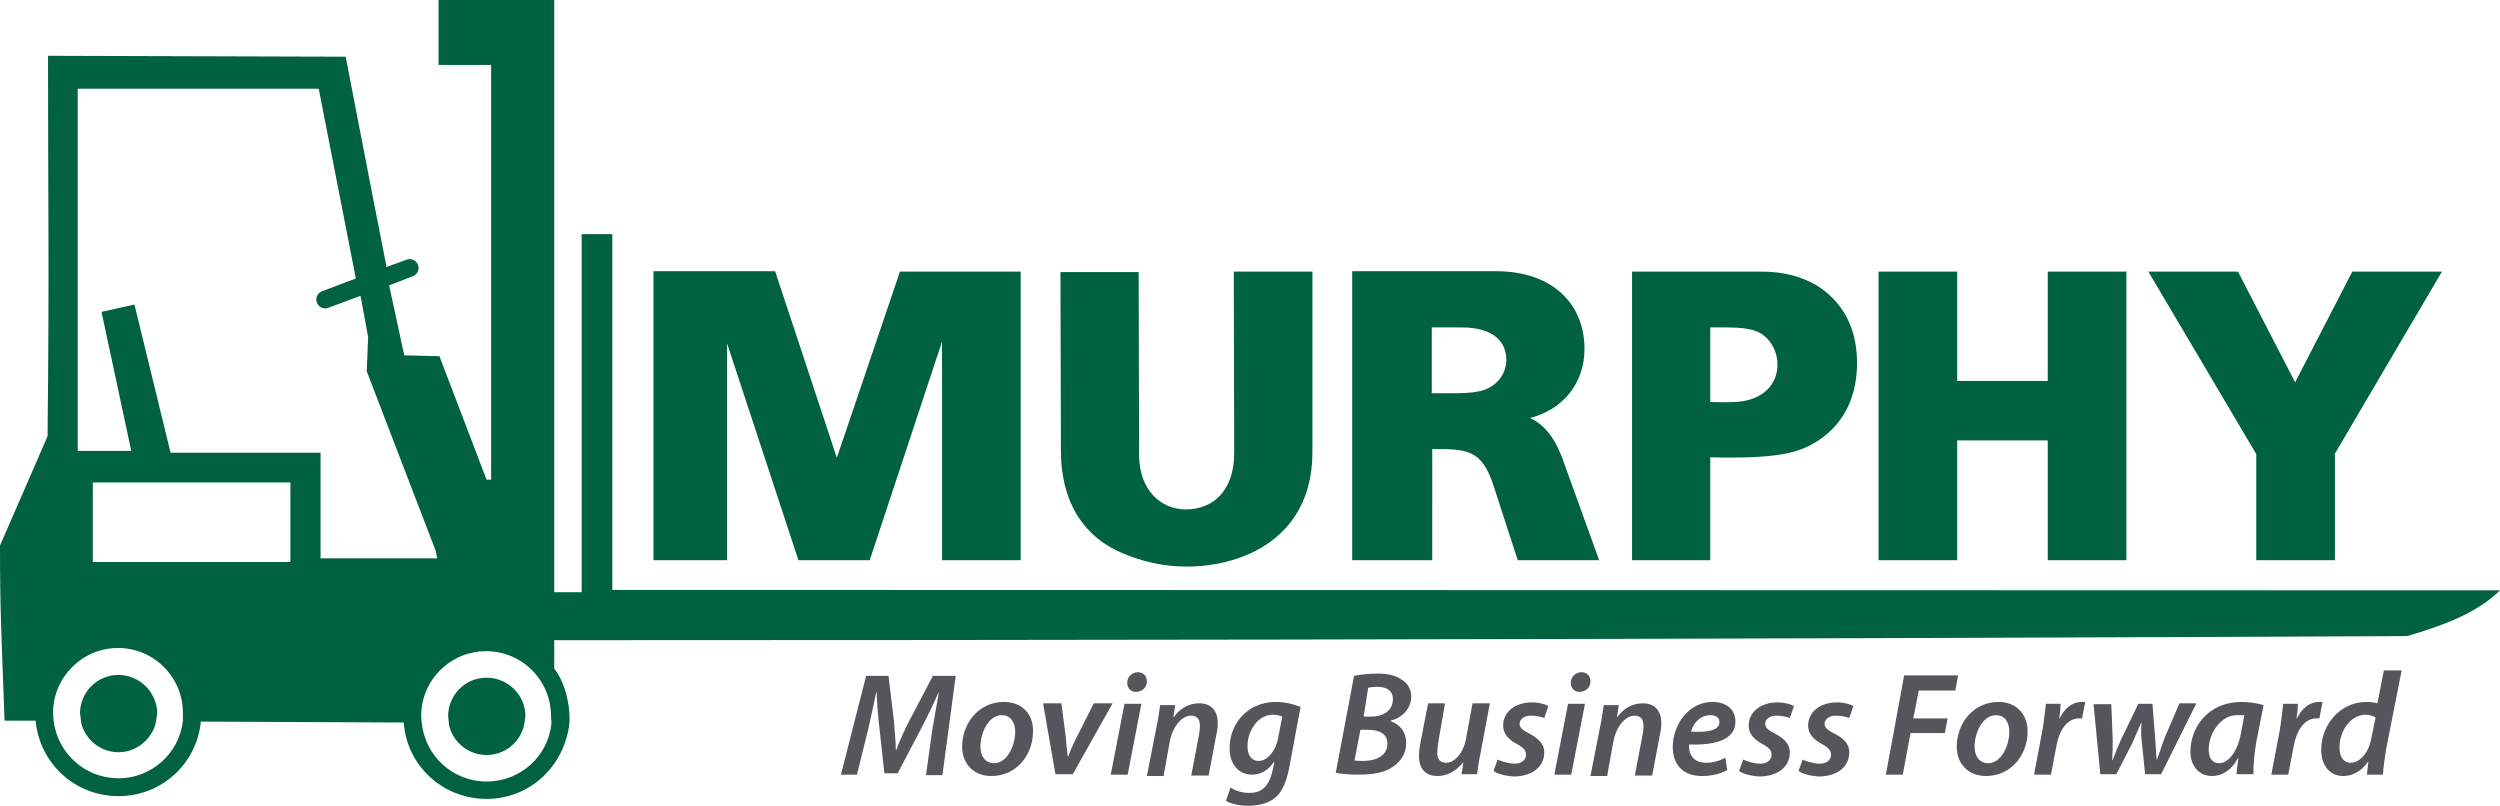
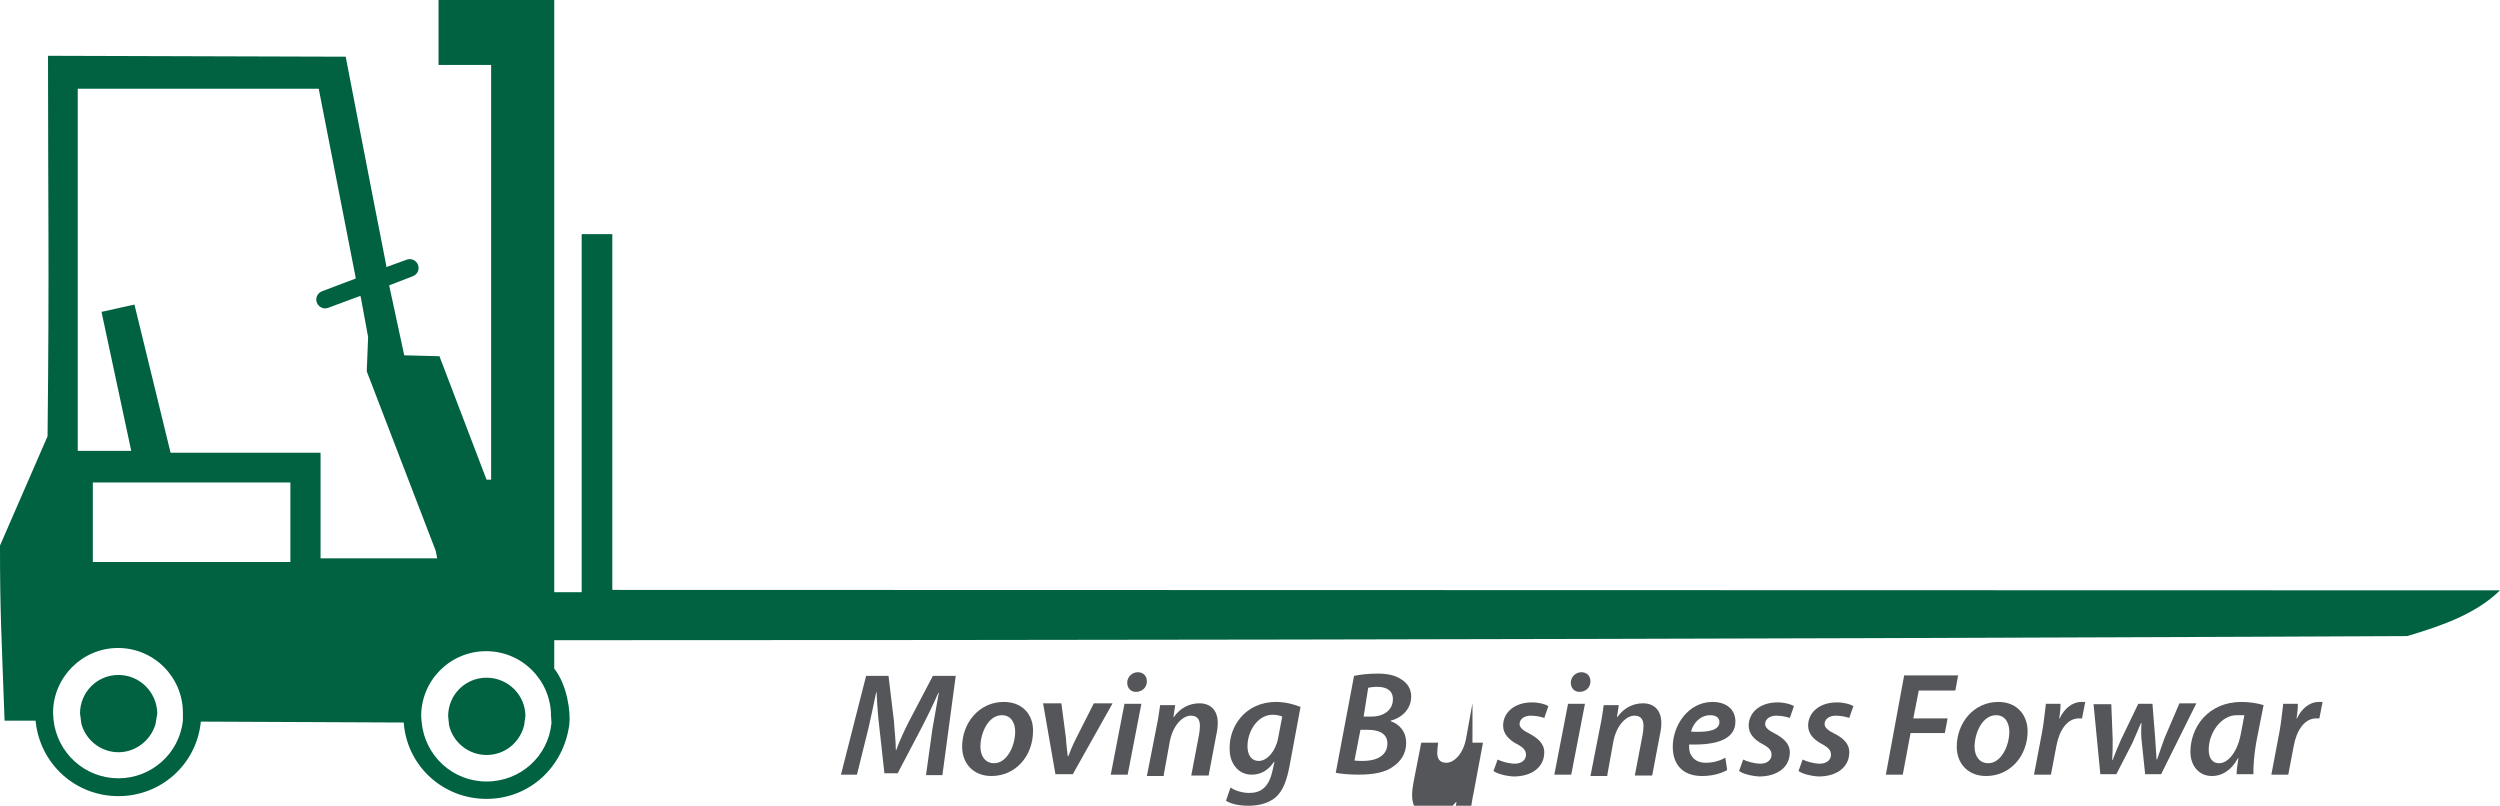
<svg xmlns="http://www.w3.org/2000/svg" version="1.1" id="Layer_1" x="0px" y="0px" viewBox="0 0 546.7 176.2" style="enable-background:new 0 0 546.7 176.2;" xml:space="preserve">
  <style type="text/css">
	.st0{fill-rule:evenodd;clip-rule:evenodd;fill:#54565A;}
	.st1{fill-rule:evenodd;clip-rule:evenodd;fill:#006241;}
</style>
  <g>
    <g>
      <path class="st0" d="M206.1,169.4l2.9-21.6h-5l-5.3,10.1c-0.9,1.8-2,4.1-2.7,6.1h-0.1c0-2-0.3-4.3-0.4-6.2l-1.2-10h-4.9l-5.5,21.6    h3.5l2.5-10.1c0.5-2.2,1.2-5.4,1.7-7.9h0.1c0.1,2.5,0.3,5.3,0.6,7.7l1.1,10h2.9l5.3-10.1c1.2-2.3,2.5-5,3.6-7.5h0.1    c-0.5,2.7-1,5.7-1.4,7.9l-1.4,10.1H206.1z" />
      <path class="st0" d="M219.5,153.5c-5.4,0-9.1,4.6-9.1,9.8c0,3.7,2.5,6.4,6.4,6.4c5.4,0,9.1-4.5,9.1-9.8    C226,156.5,223.8,153.5,219.5,153.5z M219.1,156.4c2.2,0,2.9,2,2.9,3.6c0,3.1-1.8,6.9-4.6,6.9c-1.9,0-3-1.5-3-3.6    C214.4,160.3,216.1,156.4,219.1,156.4z" />
      <path class="st0" d="M228.1,153.8l2.7,15.5h3.8l8.7-15.5h-4.1l-3.9,7.7c-0.9,1.8-1.3,2.9-1.7,3.9h-0.1c-0.1-1-0.3-2.2-0.4-4    l-1-7.6H228.1z" />
      <path class="st0" d="M246.6,169.4l3-15.5h-3.7l-3,15.5H246.6z M248.4,151.3c1.3,0,2.4-0.9,2.4-2.3c0-1.2-0.8-2-2-2    c-1.2,0-2.3,1-2.3,2.3C246.5,150.5,247.3,151.3,248.4,151.3z" />
      <path class="st0" d="M254.5,169.4l1.3-7.2c0.7-3.7,2.9-5.7,4.6-5.7c1.5,0,2,0.9,2,2.3c0,0.6-0.1,1.3-0.2,1.9l-1.7,8.9h3.8l1.7-9    c0.2-0.8,0.3-1.8,0.3-2.5c0-2.9-1.7-4.3-4-4.3c-2.2,0-4.2,1-5.6,3h-0.1l0.4-2.6h-3.3c-0.2,1.3-0.4,3-0.8,4.8l-2.1,10.7H254.5z" />
      <path class="st0" d="M268.1,175.1c1,0.7,2.9,1.1,4.9,1.1c2,0,4.1-0.4,5.8-1.7c1.8-1.5,2.6-3.9,3.2-7l2.4-12.9    c-1.4-0.6-3.4-1.1-5.4-1.1c-6.5,0-10.3,5.2-10.1,10.4c0,2.9,1.8,5.5,4.8,5.5c2,0,3.6-0.9,4.9-2.8h0.1l-0.4,1.8    c-0.8,3.8-2.6,5-5.1,5c-1.5,0-3.2-0.5-4.1-1.2L268.1,175.1z M279.5,161.4c-0.5,2.8-2.4,5-4.2,5c-1.8,0-2.5-1.5-2.5-3.2    c0-3.4,2.3-6.9,5.5-6.9c0.9,0,1.6,0.2,2.1,0.4L279.5,161.4z" />
      <path class="st0" d="M292.1,169c1,0.2,2.8,0.4,5,0.4c3.3,0,5.9-0.5,7.6-1.8c1.6-1.1,2.8-2.8,2.8-5.1c0-2.5-1.4-4.1-3.4-4.8v-0.1    c2.4-0.6,4.5-2.5,4.5-5.3c0-1.6-0.8-2.9-2.1-3.7c-1.3-0.9-3-1.3-5.2-1.3c-2,0-3.8,0.2-5.2,0.5L292.1,169z M299.2,150.4    c0.4-0.1,1.1-0.2,2-0.2c2,0,3.4,0.8,3.4,2.7c0,2.4-2,3.8-4.7,3.8h-1.7L299.2,150.4z M297.5,159.6h1.7c2.3,0,4.2,0.8,4.2,3    c0,2.7-2.5,3.8-5.3,3.8c-0.7,0-1.4,0-1.9-0.1L297.5,159.6z" />
-       <path class="st0" d="M322,153.8l-1.4,7.7c-0.6,3.3-2.6,5.3-4.3,5.3c-1.5,0-2-0.9-2-2.2c0-0.6,0.1-1.4,0.2-2.2l1.5-8.6h-3.7    l-1.7,8.7c-0.2,1.1-0.3,1.9-0.3,2.8c0,3.2,1.8,4.4,4.1,4.4c2,0,3.9-1,5.5-2.9h0.1l-0.4,2.5h3.4c0.2-1.3,0.4-3,0.8-4.8l2-10.7H322z    " />
+       <path class="st0" d="M322,153.8l-1.4,7.7c-0.6,3.3-2.6,5.3-4.3,5.3c-1.5,0-2-0.9-2-2.2c0-0.6,0.1-1.4,0.2-2.2h-3.7    l-1.7,8.7c-0.2,1.1-0.3,1.9-0.3,2.8c0,3.2,1.8,4.4,4.1,4.4c2,0,3.9-1,5.5-2.9h0.1l-0.4,2.5h3.4c0.2-1.3,0.4-3,0.8-4.8l2-10.7H322z    " />
      <path class="st0" d="M326.6,168.6c0.8,0.6,2.6,1.1,4.4,1.2c3.8,0,6.7-1.9,6.7-5.3c0-2-1.6-3.2-3.3-4.1c-1.4-0.7-2.1-1.3-2.1-2.1    c0-1,1-1.8,2.4-1.8c1.3,0,2.4,0.3,3,0.5l0.9-2.6c-0.7-0.4-2-0.8-3.6-0.8c-3.7,0-6.3,2.1-6.3,5.1c0,1.8,1.3,3.1,3,4    c1.5,0.8,2,1.4,2,2.4c0,1-0.9,1.9-2.4,1.9c-1.4,0-3-0.5-3.8-0.9L326.6,168.6z" />
      <path class="st0" d="M343.6,169.4l3-15.5h-3.7l-3,15.5H343.6z M345.4,151.3c1.3,0,2.4-0.9,2.4-2.3c0-1.2-0.8-2-2-2    c-1.2,0-2.3,1-2.3,2.3C343.5,150.5,344.3,151.3,345.4,151.3z" />
      <path class="st0" d="M351.5,169.4l1.3-7.2c0.7-3.7,2.9-5.7,4.6-5.7c1.5,0,2,0.9,2,2.3c0,0.6-0.1,1.3-0.2,1.9l-1.7,8.9h3.8l1.7-9    c0.2-0.8,0.3-1.8,0.3-2.5c0-2.9-1.7-4.3-4-4.3c-2.2,0-4.2,1-5.6,3h-0.1l0.4-2.6h-3.3c-0.2,1.3-0.4,3-0.8,4.8l-2.1,10.7H351.5z" />
      <path class="st0" d="M377.3,165.7c-1.1,0.6-2.5,1.1-4.3,1.1c-1.5,0-2.6-0.6-3.2-1.7c-0.4-0.6-0.5-1.7-0.4-2.3    c5.9,0.2,10.1-1.1,10.1-5c0-2.6-1.9-4.3-5-4.3c-5.3,0-8.7,5.1-8.7,9.8c0,3.8,2.1,6.4,6.4,6.4c1.9,0,3.9-0.4,5.5-1.3L377.3,165.7z     M376,157.9c0,1.8-2.4,2.3-6.2,2.1c0.4-1.7,1.9-3.6,4.2-3.6C375.2,156.4,376,156.9,376,157.9z" />
      <path class="st0" d="M380.3,168.6c0.8,0.6,2.6,1.1,4.4,1.2c3.8,0,6.7-1.9,6.7-5.3c0-2-1.6-3.2-3.3-4.1c-1.4-0.7-2.1-1.3-2.1-2.1    c0-1,1-1.8,2.4-1.8c1.3,0,2.4,0.3,3,0.5l0.9-2.6c-0.7-0.4-2-0.8-3.6-0.8c-3.7,0-6.3,2.1-6.3,5.1c0,1.8,1.3,3.1,3,4    c1.5,0.8,2,1.4,2,2.4c0,1-0.9,1.9-2.4,1.9c-1.4,0-3-0.5-3.8-0.9L380.3,168.6z" />
      <path class="st0" d="M393.3,168.6c0.8,0.6,2.6,1.1,4.4,1.2c3.8,0,6.7-1.9,6.7-5.3c0-2-1.5-3.2-3.3-4.1c-1.4-0.7-2.1-1.3-2.1-2.1    c0-1,1-1.8,2.4-1.8c1.3,0,2.4,0.3,3,0.5l0.9-2.6c-0.7-0.4-2-0.8-3.6-0.8c-3.7,0-6.3,2.1-6.3,5.1c0,1.8,1.3,3.1,3,4    c1.5,0.8,2,1.4,2,2.4c0,1-0.9,1.9-2.4,1.9c-1.4,0-3-0.5-3.8-0.9L393.3,168.6z" />
      <polygon class="st0" points="412.4,169.4 416.1,169.4 417.8,160.3 425.3,160.3 425.9,157.1 418.4,157.1 419.6,151 427.6,151     428.2,147.7 416.4,147.7   " />
      <path class="st0" d="M437,153.5c-5.4,0-9.1,4.6-9.1,9.8c0,3.7,2.5,6.4,6.4,6.4c5.4,0,9.1-4.5,9.1-9.8    C443.4,156.5,441.2,153.5,437,153.5z M436.5,156.4c2.2,0,2.9,2,2.9,3.6c0,3.1-1.8,6.9-4.6,6.9c-1.9,0-3-1.5-3-3.6    C431.8,160.3,433.5,156.4,436.5,156.4z" />
      <path class="st0" d="M448.5,169.4l1.2-6.3c0.6-3.3,2.3-6,4.9-6c0.3,0,0.5,0,0.7,0l0.7-3.6c-0.3,0-0.5,0-0.8,0    c-2.1,0-3.8,1.5-4.8,3.6h-0.1c0.2-1.1,0.3-2.2,0.3-3.2h-3.2c-0.2,1.4-0.4,3.8-0.8,6l-1.8,9.5H448.5z" />
      <path class="st0" d="M457.8,153.8l1.5,15.5h3.5l3.5-6.8c0.6-1.4,1.1-2.5,1.9-4.4h0.1c-0.1,1.6-0.1,3,0.1,4.5l0.7,6.7h3.5l7.7-15.5    h-3.7l-3.3,7.7c-0.6,1.7-1.1,3.1-1.6,4.6h-0.1c-0.1-1.4-0.2-2.8-0.3-4.6l-0.6-7.6h-3.1l-3.8,7.9c-0.7,1.6-1.3,3-1.8,4.4h-0.1    c0.1-1.5,0.1-2.8,0.1-4.6l-0.3-7.6H457.8z" />
      <path class="st0" d="M492.8,169.4c-0.1-1.9,0.2-4.8,0.6-7.1l1.6-8.1c-1.2-0.4-3.1-0.7-4.8-0.7c-7.4,0-11.2,5.6-11.2,10.9    c0,3.1,1.9,5.3,4.7,5.3c2,0,4.1-1,5.7-3.9h0.1c-0.2,1.3-0.4,2.6-0.4,3.5H492.8z M490,160.6c-0.8,4.1-2.9,6.3-4.7,6.3    c-1.7,0-2.3-1.4-2.3-3c0-3.6,2.7-7.5,6.1-7.5c0.7,0,1.2,0,1.7,0L490,160.6z" />
      <path class="st0" d="M500.4,169.4l1.2-6.3c0.6-3.3,2.3-6,4.9-6c0.3,0,0.5,0,0.7,0l0.7-3.6c-0.3,0-0.5,0-0.8,0    c-2.1,0-3.8,1.5-4.8,3.6h-0.1c0.2-1.1,0.3-2.2,0.3-3.2h-3.2c-0.2,1.4-0.4,3.8-0.8,6l-1.8,9.5H500.4z" />
-       <path class="st0" d="M521.3,146.6l-1.4,7.2c-0.7-0.2-1.6-0.3-2.4-0.3c-5.8,0-9.9,5-9.9,10.5c0,3.5,2,5.7,4.8,5.7c2,0,4-1,5.4-3.1    h0.1l-0.3,2.8h3.5c0.1-1.7,0.4-3.7,0.7-5.6l3.4-17.2H521.3z M518.5,161.7c-0.6,3.2-2.7,5.1-4.4,5.1c-1.8,0-2.5-1.5-2.5-3.4    c0-3.5,2.4-7.1,5.7-7.1c0.9,0,1.7,0.3,2.2,0.6L518.5,161.7z" />
      <path class="st1" d="M120.6,158.1c-0.7,7.3-6.8,12.8-14.2,12.8c-7.4,0-13.5-5.6-14.2-13l-0.1-1.3c0-7.9,6.4-14.2,14.2-14.2    c7.9,0,14.2,6.4,14.2,14.2L120.6,158.1z M70.1,122.3V99H37.3l-7.9-32.4l-7.2,1.6l6.5,30.4H17l0-79.2h52.7l8,40.9l0.1,0.6l-7.4,2.8    c-1,0.4-1.5,1.5-1.1,2.5c0.4,1,1.5,1.5,2.5,1.1l7-2.6l0.1,0.3l1.6,8.7l-0.3,7.5l15.1,39.3l0.3,1.6H70.1z M63.5,122.9H20.3v-17.4    h43.2V122.9z M40,157.6c-0.8,7.2-6.9,12.6-14.1,12.6c-7.3,0-13.4-5.5-14.2-12.8c0,0-0.1-1.5-0.1-1.5c0-7.8,6.4-14.2,14.2-14.2    c7.9,0,14.2,6.4,14.2,14.2L40,157.6z M121.2,129.5V0H95.9v14.2h11.5v90.7h-1l-10.3-27l-7.7-0.2l-3.3-15.3l5.2-2    c1-0.4,1.5-1.5,1.1-2.5c-0.4-1-1.5-1.5-2.5-1.1l-4.4,1.6l-0.1-0.7c-2.6-13.1-8.8-45.3-8.8-45.3l-65.1-0.2    c0,31.4,0.3,47.1-0.1,83.2L0,119.3c0,14.7,0.3,18.7,1,38.3l6.8,0l0,0.2c1,9.3,8.7,16.3,18.1,16.3c9.3,0,17-6.9,18-16.1l0-0.2    l44.4,0.2l0,0.2c0.8,9.4,8.6,16.5,18.1,16.5c9.4,0,16.9-7,18.1-16.3c0.3-2.6-0.4-8.5-3.3-12.2v-6.2c228.7,0,405.2-0.9,405.2-0.9    c7.4-2.2,15-4.8,20.3-10l-412.8-0.1V51.2h-6.7v78.3L121.2,129.5z M25.9,147.6c-4.7,0-8.4,3.8-8.4,8.4l0.3,2.3    c1,3.6,4.3,6.2,8.1,6.2c3.7,0,7-2.5,8.1-6.1l0.4-2.4C34.3,151.3,30.5,147.6,25.9,147.6z M106.4,148.2c-4.7,0-8.4,3.8-8.4,8.4    l0.2,2c0.9,3.8,4.3,6.5,8.2,6.5c3.9,0,7.2-2.6,8.2-6.4l0.3-2.1C114.9,152,111.1,148.2,106.4,148.2z" />
-       <path class="st1" d="M142.9,122.5H159V75.1l15.6,47.4h15.6L206,74.7v47.8h17.2V59.4h-26.4L183,100.1l-13.5-40.8h-26.6V122.5z     M231.9,59.4l0.1,39.1c0,11.9,5.5,19.1,13.3,22.4c4.4,1.9,9.2,3,14.1,3c4.6,0,9.1-0.8,13.4-2.6c8.9-3.8,14.2-11.5,14.2-22.3V59.4    h-17.2l0.1,39.6c0,8.3-4.6,12.4-10.6,12.4c-5.4,0-10.2-4.2-10.2-11.9l-0.1-40H231.9z M313.1,86V71.6h3.4h3.1    c7.2,0,9.8,3.3,9.8,7.1c0,3.1-2.1,5.9-5.6,6.8c-0.5,0.1-1.9,0.5-6.1,0.5H313.1z M295.8,122.5h17.4V98.2c7.6,0,10.9,0,13.5,8.3    l5.2,16h17.8l-8.2-22.7c-1.9-4.8-4.2-7.1-6.9-8.4c7.4-1.9,11.9-7.8,11.9-15.1c0-9.5-6.6-17-19.5-17h-31.3V122.5z M374,87.9V71.6    h3.6c5.7,0,7.3,1,8.6,2.2c1.5,1.4,2.5,3.6,2.5,5.9c0,3.8-2.4,7.1-7.4,8C381.1,87.8,378.7,88.1,374,87.9z M356.8,122.5H374V100    c14.9,0.4,18.7-1.2,21.2-2.3c6.7-3.2,10.9-9.4,10.9-18.3c0-7.9-3.3-13.6-9-17.1c-3-1.7-6.8-2.9-11.8-2.9h-2.7h-25.7V122.5z     M410.8,122.5H428V96.3h19.8v26.2H465V59.4h-17.2v23.9H428V59.4h-17.2V122.5z M493.3,122.5h17.3V99.2L534,59.4h-19.6l-12.5,24.2    l-12.5-24.2h-19.6l23.6,39.9V122.5z" />
    </g>
  </g>
</svg>